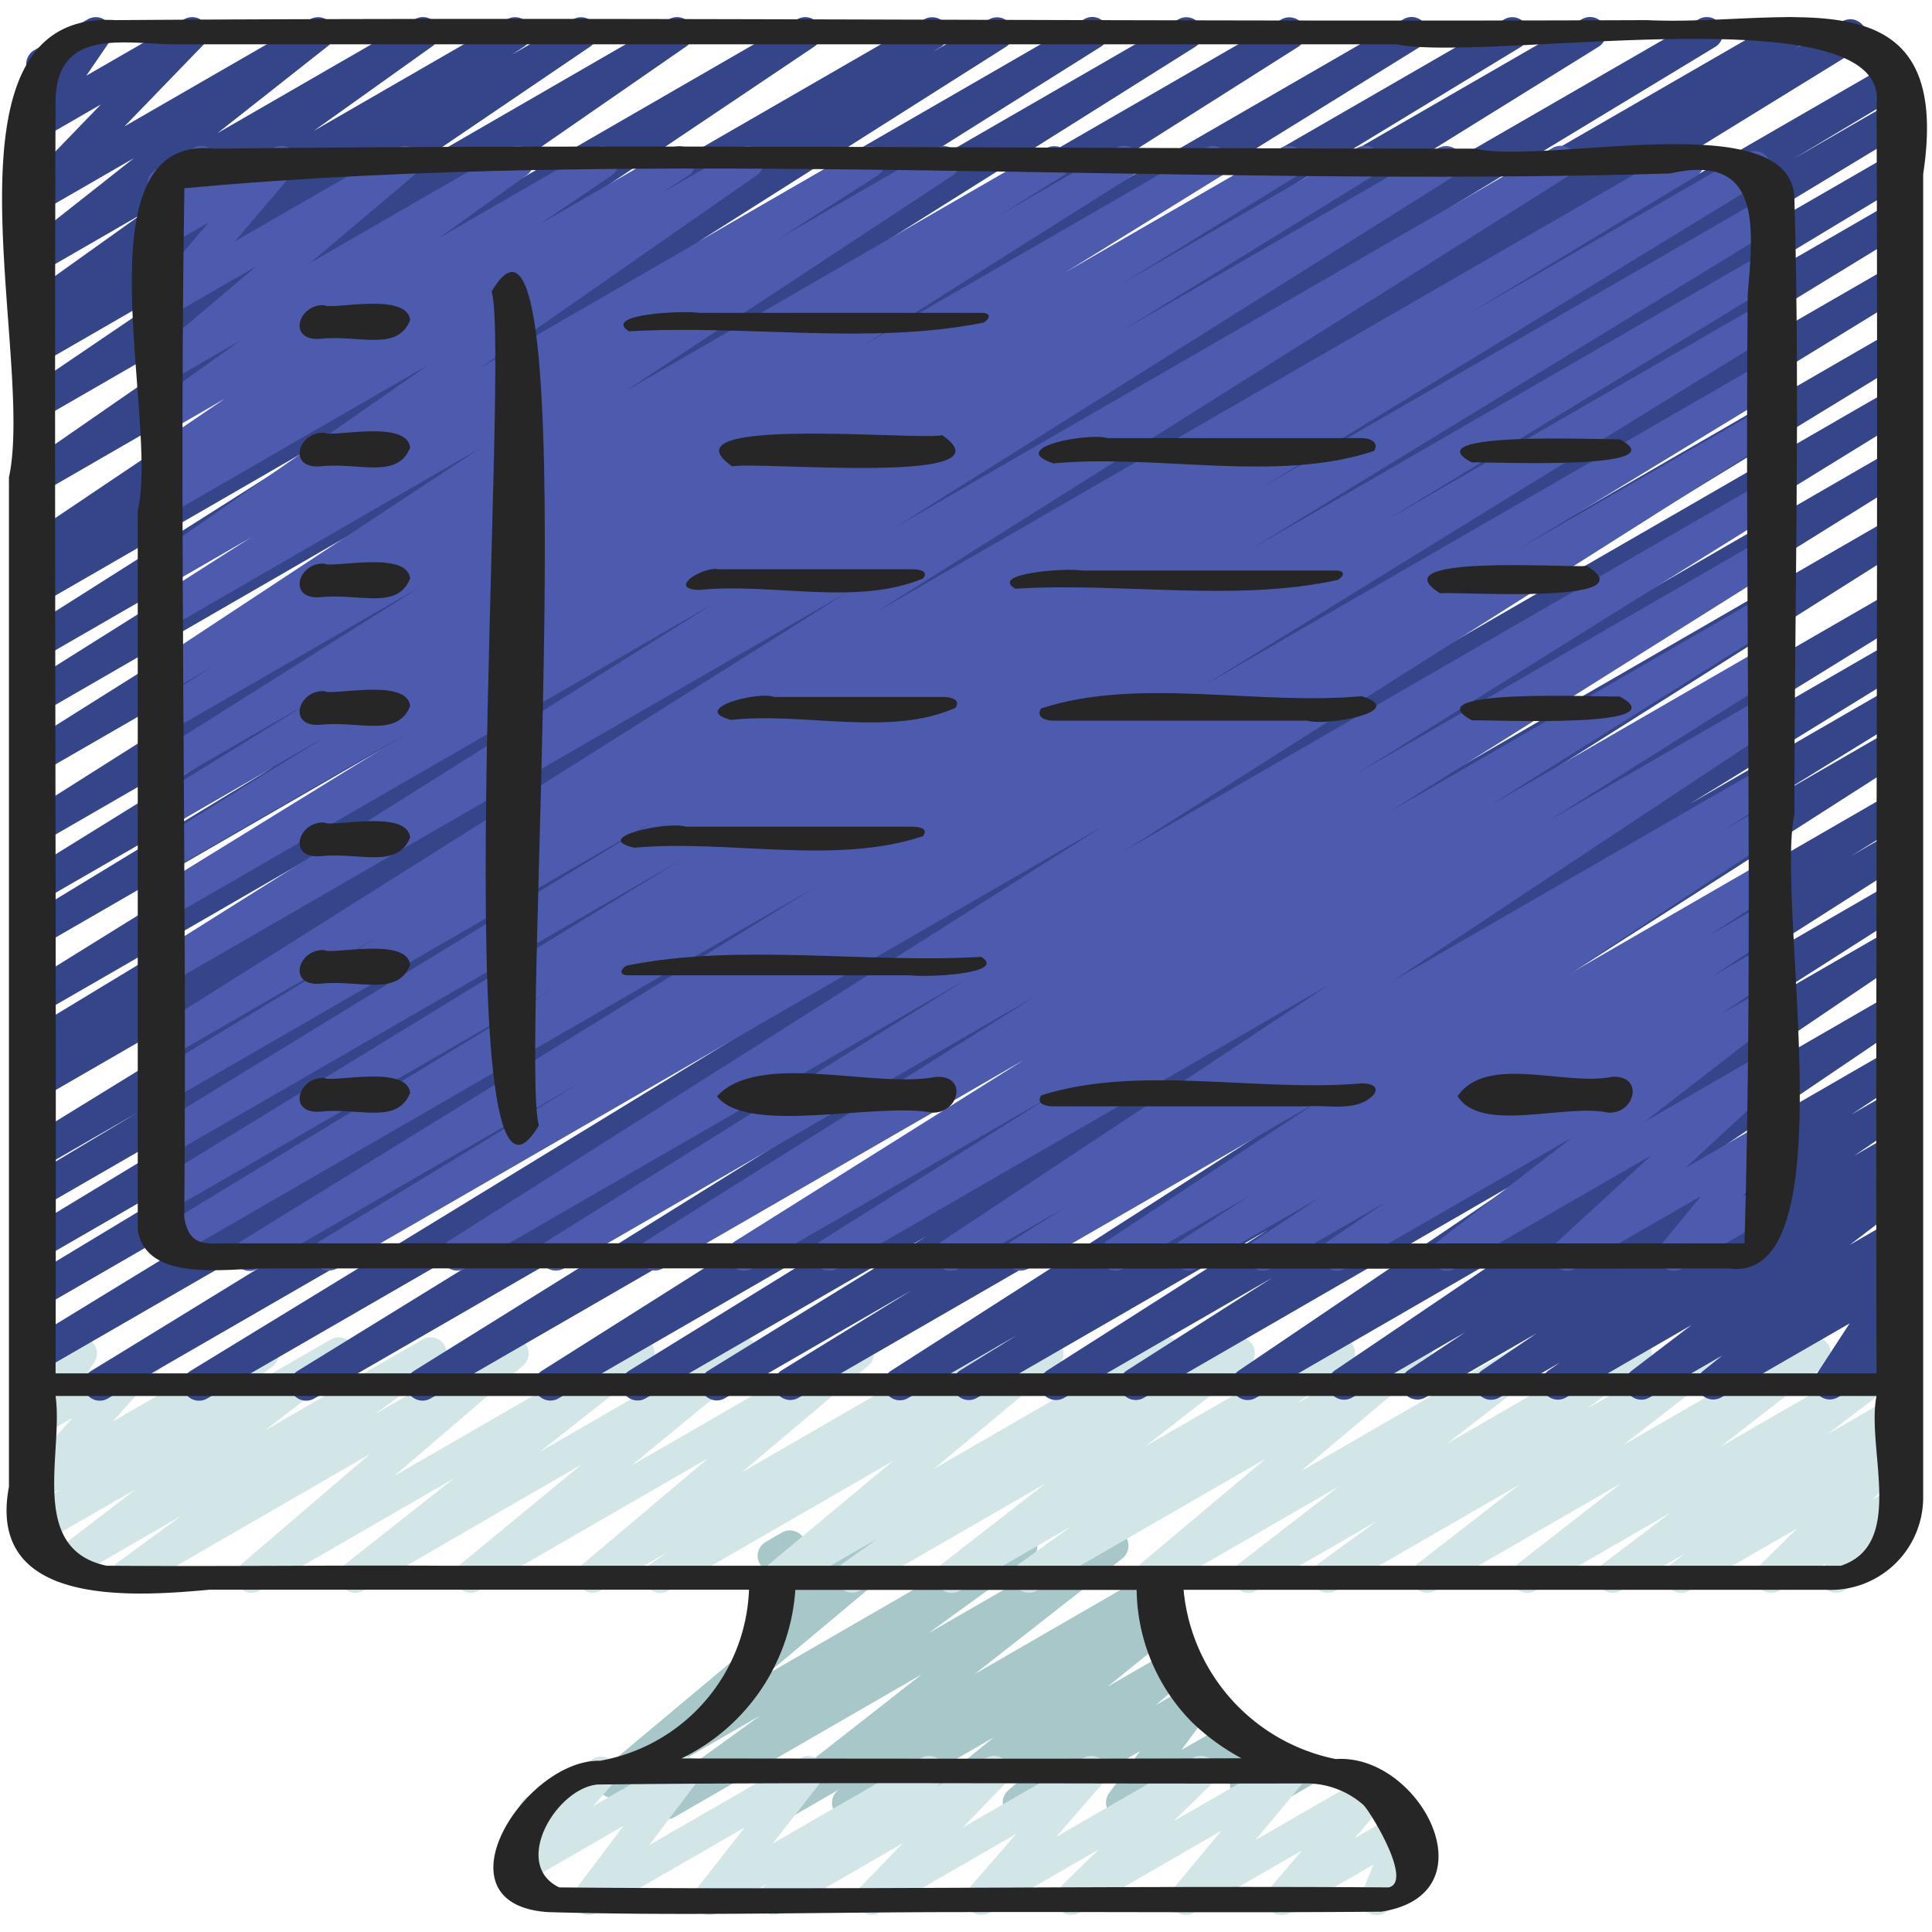
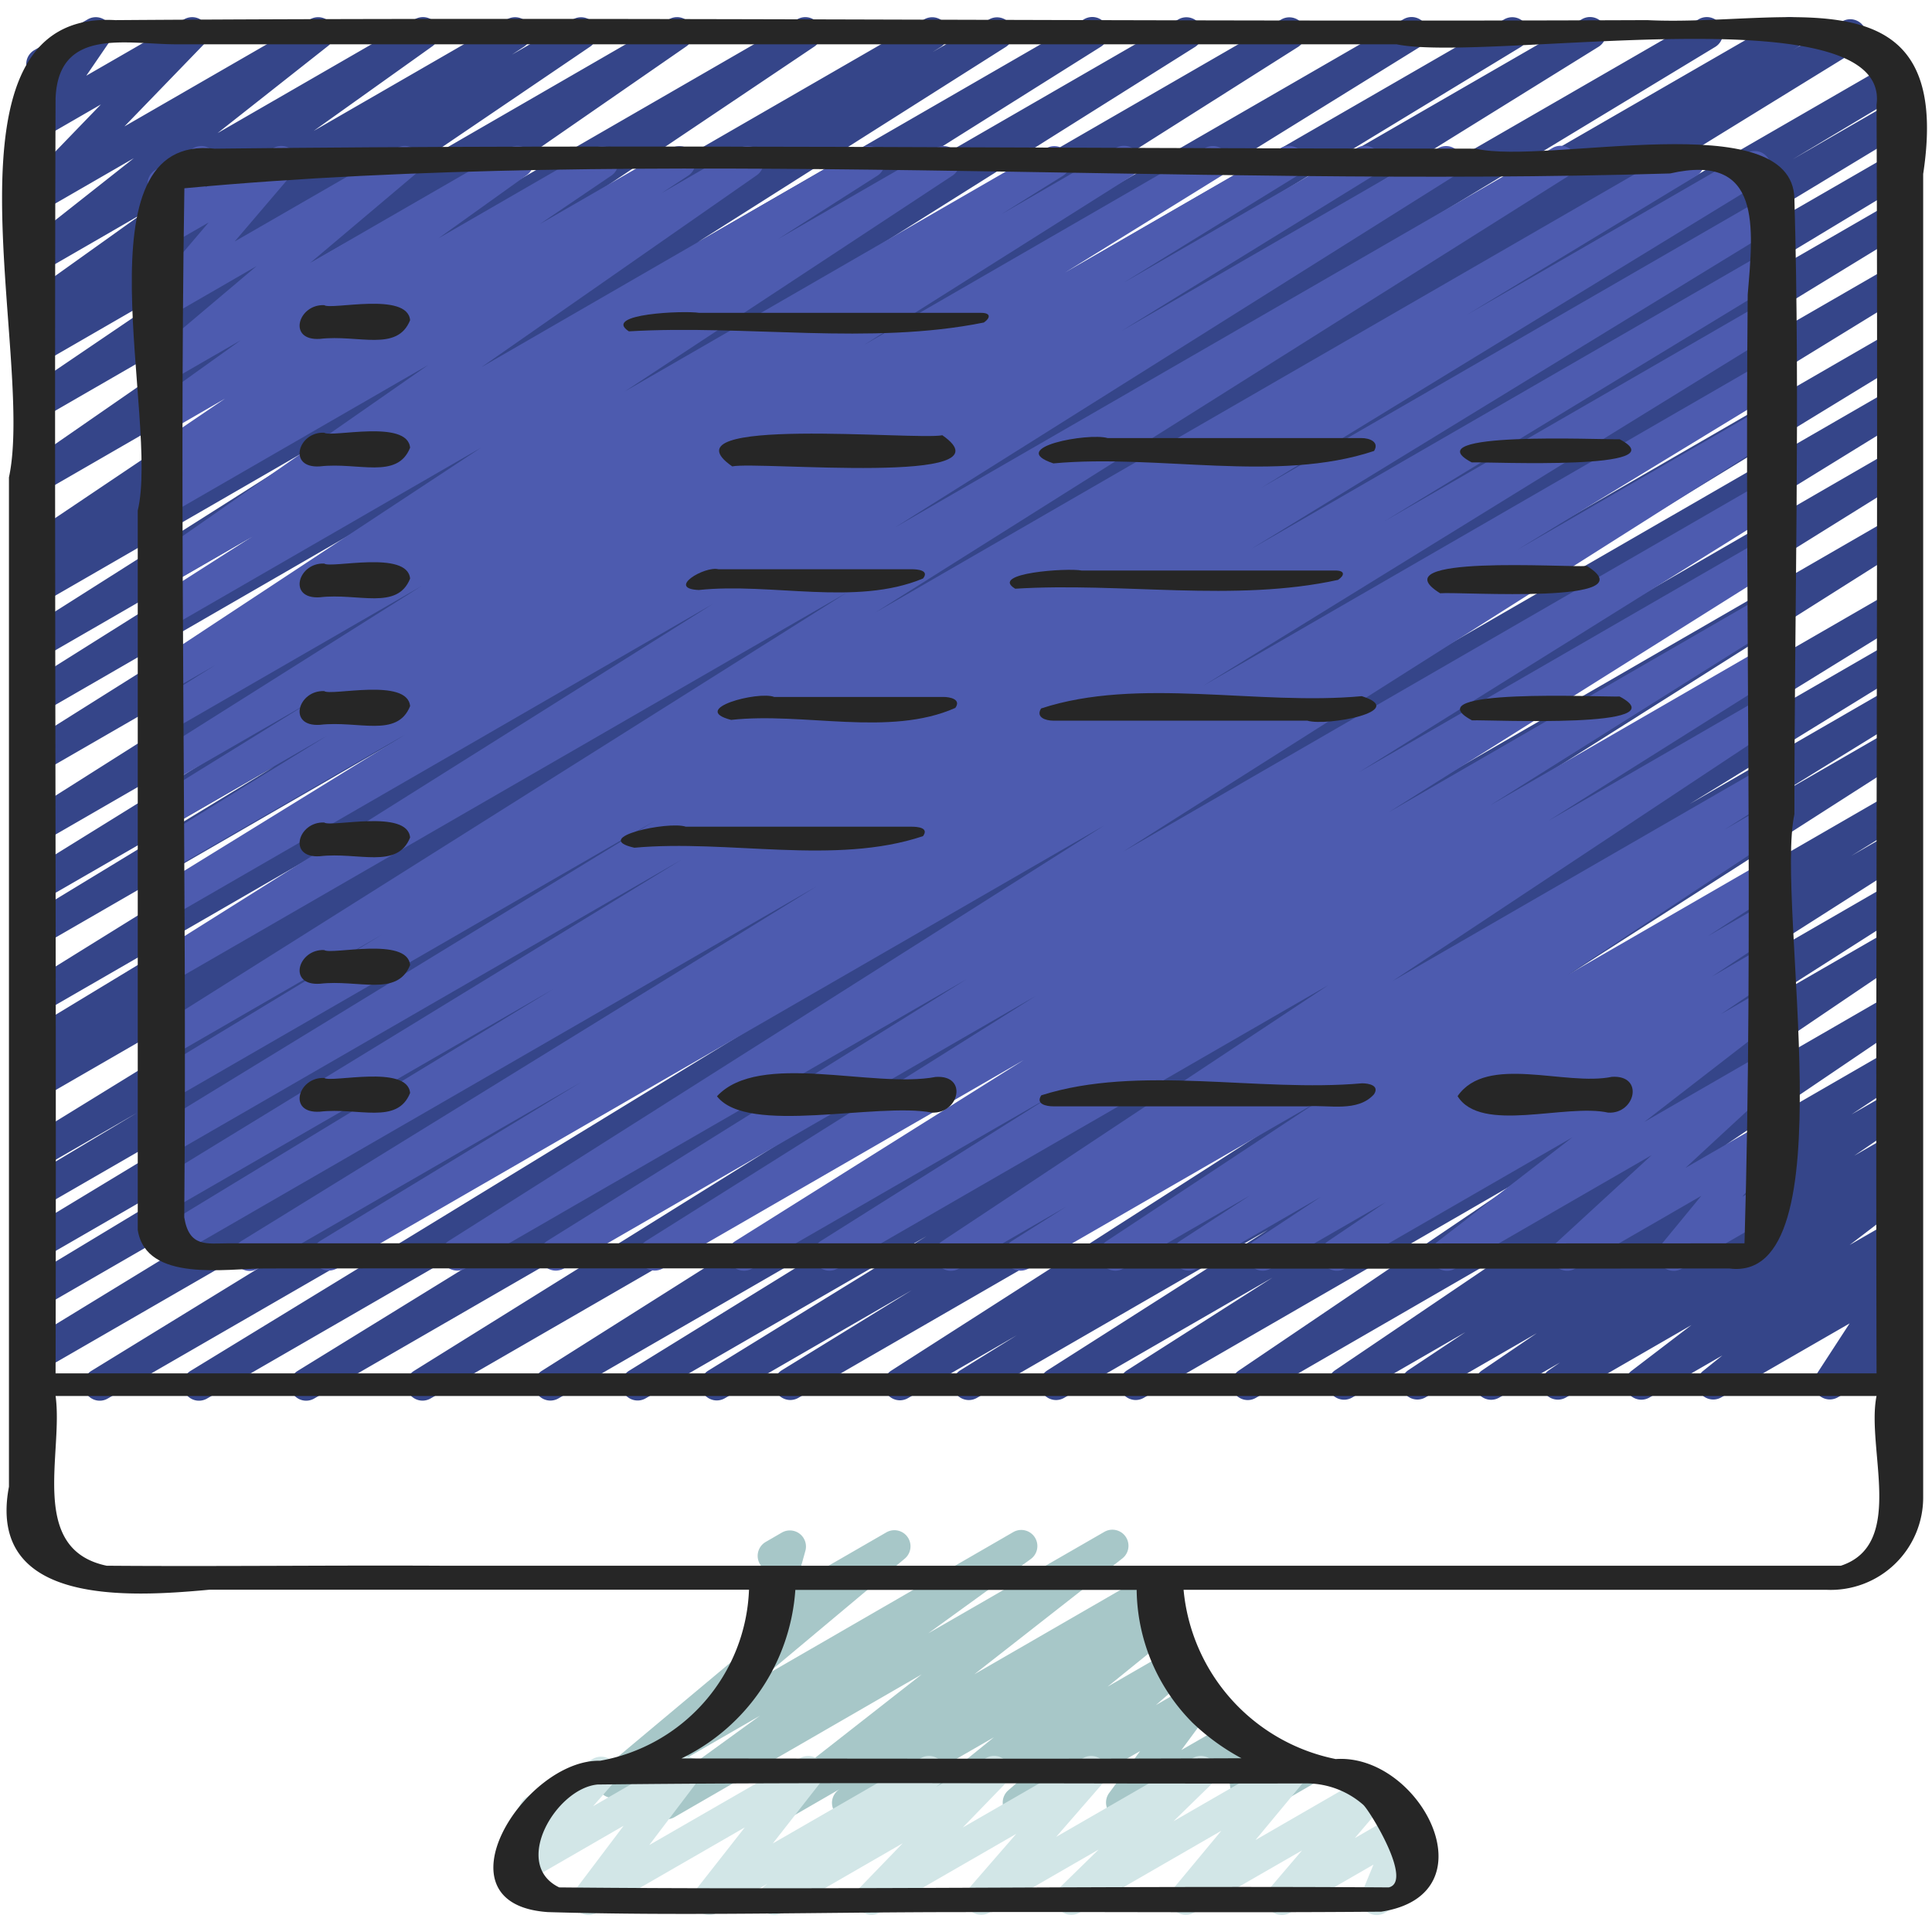
<svg xmlns="http://www.w3.org/2000/svg" id="Icons" height="512" viewBox="0 0 60 60" width="512">
  <path d="m20.7 56.5a.5.5 0 0 1 -.294-.9l3.194-2.316-4.311 2.486a.5.5 0 0 1 -.571-.817l5.046-4.223a.473.473 0 0 1 -.157-.082.5.5 0 0 1 -.175-.529l.376-1.352a.5.5 0 0 1 -.028-.881l.5-.29a.5.5 0 0 1 .732.566l-.291 1.046 2.807-1.62a.5.5 0 0 1 .571.816l-4.327 3.622 7.7-4.448a.5.5 0 0 1 .542.838l-3.187 2.309 5.473-3.154a.5.5 0 0 1 .558.826l-4.6 3.6 5.477-3.162a.5.5 0 0 1 .537.843l-.262.182a.5.5 0 0 1 .416.878l-2.028 1.643 1.92-1.108a.5.5 0 0 1 .579.809l-1 .872 1.1-.636a.5.5 0 0 1 .652.731l-.96 1.3 1.536-.887a.5.5 0 0 1 .468-.018.5.5 0 0 1 .277.378l.2 1.355 1.183-.682a.5.5 0 0 1 .5.865l-1.821 1.051a.5.5 0 0 1 -.745-.36l-.2-1.355-2.987 1.715a.5.5 0 0 1 -.653-.73l.961-1.3-3.519 2.031a.5.5 0 0 1 -.578-.81l1-.87-2.911 1.687a.5.5 0 0 1 -.565-.821l2.031-1.645-4.279 2.47a.5.5 0 0 1 -.536-.843l.016-.012-1.485.858a.5.5 0 0 1 -.558-.826l4.6-3.6-7.674 4.431a.494.494 0 0 1 -.25.069z" fill="#a7c7c8" />
  <path d="m24.05 59.47a.5.5 0 0 1 -.318-.887l.1-.079-1.558.9a.5.5 0 0 1 -.644-.74l1.5-1.912-4.6 2.652a.5.5 0 0 1 -.649-.734l1.487-1.97-3.083 1.78a.5.5 0 0 1 -.626-.763l.866-.985a.5.5 0 0 1 -.161-.925l2.05-1.184a.5.5 0 0 1 .637.115.5.5 0 0 1 -.011.648l-.623.709 2.588-1.495a.5.5 0 0 1 .649.734l-1.491 1.966 4.688-2.7a.5.5 0 0 1 .644.74l-1.495 1.91 4.6-2.65a.5.5 0 0 1 .568.819l-.1.078 1.557-.9a.5.5 0 0 1 .609.78l-1.334 1.377 3.739-2.154a.5.5 0 0 1 .628.76l-1.467 1.686 4.243-2.446a.5.5 0 0 1 .6.79l-1.2 1.171 3.4-1.961a.5.5 0 0 1 .634.752l-1.487 1.792 3.464-2a.5.5 0 0 1 .63.756l-1.01 1.184 1.356-.782a.5.5 0 0 1 .712.624l-.371.9a.5.5 0 0 1 .394.911l-1.16.67a.5.5 0 0 1 -.712-.624l.362-.876-2.6 1.5a.5.5 0 0 1 -.63-.756l1.01-1.184-3.359 1.933a.5.5 0 0 1 -.635-.752l1.488-1.792-4.408 2.544a.5.5 0 0 1 -.6-.79l1.2-1.172-3.4 1.962a.5.5 0 0 1 -.627-.76l1.466-1.688-4.246 2.448a.5.5 0 0 1 -.609-.78l1.33-1.376-3.735 2.156a.489.489 0 0 1 -.25.07z" fill="#d2e6e7" />
-   <path d="m20.506 49.47a.5.5 0 0 1 -.287-.91l.493-.345-2.057 1.185a.5.5 0 0 1 -.572-.814l3.923-3.308-7.14 4.122a.5.5 0 0 1 -.568-.818l3.762-3.1-6.777 3.918a.5.5 0 0 1 -.56-.825l3.37-2.658-6.035 3.483a.5.5 0 0 1 -.575-.812l4-3.426-7.339 4.238a.5.5 0 0 1 -.546-.836l2.035-1.49-3.46 2a.5.5 0 0 1 -.555-.829l2.606-2-2.881 1.655a.5.5 0 0 1 -.554-.829l1.088-.837-.6.345a.5.5 0 0 1 -.622-.767l1.6-1.782-.982.567a.5.5 0 0 1 -.66-.719l.5-.717a.5.5 0 0 1 -.033-.884l1.183-.677a.5.5 0 0 1 .66.718l-.206.3 1.759-1.018a.5.5 0 0 1 .622.766l-1.598 1.78 4.415-2.546a.5.5 0 0 1 .555.829l-1.086.835 2.885-1.664a.5.5 0 0 1 .555.829l-2.607 2.001 4.91-2.834a.5.5 0 0 1 .545.836l-2.036 1.49 4.032-2.322a.5.5 0 0 1 .658.143.5.5 0 0 1 -.083.669l-4 3.426 7.34-4.238a.5.5 0 0 1 .56.825l-3.369 2.658 6.035-3.484a.5.5 0 0 1 .567.818l-3.763 3.095 6.78-3.913a.5.5 0 0 1 .572.815l-3.923 3.306 7.141-4.122a.5.5 0 0 1 .537.843l-.495.345 2.059-1.188a.5.5 0 0 1 .57.816l-3.854 3.205 6.977-4.027a.5.5 0 0 1 .539.84l-1.1.78 2.807-1.62a.5.5 0 0 1 .557.827l-3.214 2.5 5.77-3.33a.5.5 0 0 1 .542.838l-1.61 1.162 3.463-2a.5.5 0 0 1 .572.815l-3.903 3.287 7.106-4.1a.5.5 0 0 1 .556.828l-3.118 2.41 5.611-3.238a.5.5 0 0 1 .544.837l-1.829 1.329 3.753-2.167a.5.5 0 0 1 .556.827l-3.17 2.461 5.7-3.288a.5.5 0 0 1 .557.827l-3.234 2.513 4.847-2.8a.5.5 0 0 1 .552.831l-2.091 1.588 1.98-1.143a.5.5 0 0 1 .552.831l-.474.36a.5.5 0 0 1 .522.826l-1.169 1.149.569-.328a.5.5 0 0 1 .631.756l-.469.553a.484.484 0 0 1 .233.208.5.5 0 0 1 -.182.682l-1.659.957a.5.5 0 0 1 -.63-.755l.078-.093-1.474.85a.5.5 0 0 1 -.6-.789l1.169-1.149-3.358 1.936a.5.5 0 0 1 -.553-.831l.426-.323-2 1.154a.5.5 0 0 1 -.552-.831l2.093-1.587-4.188 2.418a.5.5 0 0 1 -.558-.827l3.227-2.513-5.789 3.34a.5.5 0 0 1 -.556-.827l3.169-2.46-5.694 3.287a.5.5 0 0 1 -.544-.837l1.831-1.33-3.753 2.167a.5.5 0 0 1 -.556-.828l3.115-2.409-5.607 3.237a.5.5 0 0 1 -.572-.815l3.911-3.285-7.109 4.1a.5.5 0 0 1 -.542-.838l1.61-1.16-3.463 2a.5.5 0 0 1 -.557-.827l3.214-2.5-5.762 3.325a.5.5 0 0 1 -.539-.839l1.1-.781-2.814 1.62a.5.5 0 0 1 -.66-.146.5.5 0 0 1 .09-.67l3.853-3.21-6.975 4.026a.489.489 0 0 1 -.249.07z" fill="#d2e6e7" />
  <path d="m3.1 43.5a.5.5 0 0 1 -.263-.926l24.428-15-25.987 15a.5.5 0 0 1 -.511-.859l23.796-14.54-23.283 13.442a.5.5 0 0 1 -.509-.86l13.629-8.226-13.12 7.576a.5.5 0 0 1 -.509-.86l16.17-9.783-15.661 9.042a.5.5 0 0 1 -.507-.861l3.48-2.083-2.973 1.715a.5.5 0 0 1 -.512-.858l26.357-16.229-25.845 14.921a.5.5 0 0 1 -.507-.861l.438-.263a.5.5 0 0 1 -.44-.893l11.573-7.013-11.064 6.388a.5.5 0 0 1 -.514-.858l21.72-13.481-21.206 12.243a.5.5 0 0 1 -.51-.86l7.745-4.706-7.235 4.177a.5.5 0 0 1 -.513-.858l15.5-9.606-14.987 8.654a.5.5 0 0 1 -.518-.855l18.374-11.635-17.856 10.309a.5.5 0 0 1 -.516-.856l13.454-8.463-12.938 7.471a.5.5 0 0 1 -.516-.857l10.507-6.608-9.991 5.768a.5.5 0 0 1 -.518-.855l9.587-6.078-9.069 5.235a.5.5 0 0 1 -.513-.858l.439-.271a.5.5 0 0 1 -.455-.884l11.837-7.959-11.308 6.53a.5.5 0 0 1 -.535-.845l9.975-6.906-9.44 5.45a.5.5 0 0 1 -.531-.846l5.594-3.795-5.063 2.924a.5.5 0 0 1 -.525-.852l.458-.3a.5.5 0 0 1 -.474-.872l3.679-2.628-3.138 1.813a.5.5 0 0 1 -.56-.826l3.436-2.712-2.876 1.66a.5.5 0 0 1 -.61-.781l2.463-2.548-1.853 1.07a.5.5 0 0 1 -.663-.714l.76-1.114a.5.5 0 0 1 -.31-.93l1.659-.956a.5.5 0 0 1 .663.714l-.709 1.037 3.038-1.751a.5.5 0 0 1 .61.78l-2.463 2.546 5.766-3.326a.5.5 0 0 1 .56.825l-3.435 2.709 6.126-3.534a.5.5 0 0 1 .541.84l-3.682 2.626 6.009-3.466a.5.5 0 0 1 .524.851l-.376.246 1.902-1.097a.5.5 0 0 1 .531.846l-5.6 3.8 8.044-4.646a.5.5 0 0 1 .535.844l-9.973 6.902 13.422-7.746a.5.5 0 0 1 .529.848l-11.839 7.952 15.256-8.8a.5.5 0 0 1 .513.858l-.257.159 1.762-1.017a.5.5 0 0 1 .517.855l-9.585 6.075 12.008-6.93a.5.5 0 0 1 .517.856l-10.511 6.607 12.931-7.463a.5.5 0 0 1 .516.856l-13.454 8.46 16.138-9.316a.5.5 0 0 1 .517.855l-18.366 11.63 21.63-12.485a.5.5 0 0 1 .514.858l-15.509 9.606 18.131-10.464a.5.5 0 0 1 .51.86l-7.746 4.703 9.641-5.563a.5.5 0 0 1 .514.858l-21.714 13.474 24.83-14.332a.5.5 0 0 1 .509.861l-11.568 7.005 13.631-7.866a.5.5 0 0 1 .507.862l-.151.09 1.54-.892a.5.5 0 0 1 .511.859l-26.358 16.23 27.262-15.74a.5.5 0 0 1 .507.863l-3.472 2.077 3.051-1.761a.5.5 0 0 1 .508.861l-16.185 9.792 15.678-9.051a.5.5 0 0 1 .508.861l-13.619 8.217 13.112-7.568a.5.5 0 0 1 .51.86l-23.8 14.549 23.3-13.45a.5.5 0 0 1 .511.859l-24.421 14.989 23.9-13.8a.5.5 0 0 1 .51.86l-18.527 11.322 18.022-10.4a.5.5 0 0 1 .512.859l-19.722 12.152 19.211-11.1a.5.5 0 0 1 .514.857l-20.472 12.755 19.959-11.524a.5.5 0 0 1 .518.856l-20.781 13.135 20.264-11.7a.5.5 0 0 1 .513.858l-10.215 6.305 9.7-5.6a.5.5 0 0 1 .513.859l-6.77 4.169 6.262-3.616a.5.5 0 0 1 .512.859l-4.036 2.487 3.525-2.035a.5.5 0 0 1 .52.854l-12.871 8.246 12.352-7.132a.5.5 0 0 1 .514.858l-1.756 1.089 1.243-.719a.5.5 0 0 1 .519.855l-6.865 4.374 6.347-3.665a.5.5 0 0 1 .519.854l-4.515 2.878 4-2.307a.5.5 0 0 1 .531.847l-8.646 5.852 8.117-4.687a.5.5 0 0 1 .53.847l-5.7 3.86 5.171-2.985a.5.5 0 0 1 .527.849l-1.772 1.177 1.245-.718a.5.5 0 0 1 .532.845l-1.692 1.155 1.161-.67a.5.5 0 0 1 .534.843l-.447.309a.5.5 0 0 1 .468.87l-1.859 1.42 1.306-.754a.5.5 0 0 1 .562.823l-.6.483.043-.025a.5.5 0 0 1 .669.706l-1.04 1.6.373-.215a.5.5 0 1 1 .5.866l-2.189 1.252a.5.5 0 0 1 -.666-.7l1.041-1.6-3.991 2.3a.5.5 0 0 1 -.561-.823l.6-.482-2.266 1.307a.5.5 0 0 1 -.554-.83l1.858-1.419-3.9 2.25a.5.5 0 0 1 -.534-.844l.354-.245-1.888 1.09a.5.5 0 0 1 -.532-.846l1.7-1.155-3.469 2a.5.5 0 0 1 -.527-.848l1.777-1.182-3.519 2.031a.5.5 0 0 1 -.53-.847l5.7-3.857-8.159 4.713a.5.5 0 0 1 -.674-.167.5.5 0 0 1 .144-.68l8.644-5.851-11.6 6.7a.5.5 0 0 1 -.519-.854l4.524-2.884-6.479 3.739a.5.5 0 0 1 -.519-.854l6.86-4.37-9.052 5.226a.5.5 0 0 1 -.514-.857l1.761-1.092-3.376 1.95a.5.5 0 0 1 -.52-.854l12.868-8.247-15.766 9.1a.5.5 0 0 1 -.512-.858l4.049-2.492-5.8 3.351a.5.5 0 0 1 -.519-.856l6.78-4.175-8.722 5.035a.5.5 0 0 1 -.513-.859l10.22-6.306-12.414 7.166a.5.5 0 0 1 -.517-.856l20.774-13.13-24.229 13.989a.5.5 0 0 1 -.514-.858l20.468-12.748-23.569 13.608a.5.5 0 0 1 -.513-.859l19.735-12.159-22.551 13.019a.5.5 0 0 1 -.511-.86l18.523-11.318-21.1 12.18a.491.491 0 0 1 -.247.068z" fill="#354589" />
  <path d="m7.756 39.47a.5.5 0 0 1 -.263-.926l17.855-11.01-19.875 11.474a.5.5 0 0 1 -.51-.86l12.222-7.432-11.905 6.873a.5.5 0 0 1 -.511-.86l16.395-10.029-15.884 9.17a.5.5 0 0 1 -.511-.859l15.609-9.544-15.098 8.717a.5.5 0 0 1 -.509-.861l7.111-4.309-6.6 3.811a.5.5 0 0 1 -.517-.855l21.541-13.57-21.026 12.135a.5.5 0 0 1 -.516-.856l17.37-10.92-16.854 9.731a.5.5 0 0 1 -.512-.859l7.816-4.818-7.304 4.217a.5.5 0 0 1 -.512-.859l5.4-3.329-4.888 2.823a.5.5 0 0 1 -.513-.858l4.851-3-4.338 2.5a.5.5 0 0 1 -.517-.856l8.329-5.251-7.812 4.508a.5.5 0 0 1 -.514-.857l1.928-1.2-1.414.817a.5.5 0 0 1 -.526-.851l10.182-6.711-9.656 5.575a.5.5 0 0 1 -.519-.855l3.084-1.969-2.565 1.481a.5.5 0 0 1 -.536-.843l8.556-5.961-8.02 4.628a.5.5 0 0 1 -.524-.851l.838-.548-.314.182a.5.5 0 0 1 -.531-.847l2.237-1.517-1.706.986a.5.5 0 0 1 -.541-.84l2.739-1.962-2.2 1.269a.5.5 0 0 1 -.573-.814l3.263-2.756-2.688 1.552a.5.5 0 0 1 -.631-.757l1.829-2.148-1.198.689a.5.5 0 0 1 -.68-.678l.408-.722a.5.5 0 0 1 -.175-.927l1.167-.673a.5.5 0 0 1 .684.68l-.306.54 2.108-1.22a.5.5 0 0 1 .631.757l-1.829 2.143 5.031-2.9a.5.5 0 0 1 .573.815l-3.261 2.752 6.184-3.567a.5.5 0 0 1 .541.84l-2.738 1.96 4.851-2.8a.5.5 0 0 1 .531.844l-2.238 1.517 4.095-2.361a.5.5 0 0 1 .523.851l-.838.549 2.423-1.4a.5.5 0 0 1 .536.843l-8.55 5.96 11.782-6.803a.5.5 0 0 1 .519.854l-3.087 1.969 4.895-2.823a.5.5 0 0 1 .525.85l-10.185 6.709 13.1-7.559a.5.5 0 0 1 .514.857l-1.922 1.2 3.557-2.057a.5.5 0 0 1 .517.856l-8.331 5.256 10.587-6.112a.5.5 0 0 1 .513.858l-4.863 3.01 6.7-3.868a.5.5 0 0 1 .513.859l-5.4 3.326 7.251-4.185a.5.5 0 0 1 .512.859l-7.812 4.815 9.828-5.674a.5.5 0 0 1 .516.856l-17.38 10.921 20.407-11.777a.5.5 0 0 1 .517.856l-21.536 13.565 24.985-14.421a.5.5 0 0 1 .509.861l-7.124 4.314 8.7-5.025a.5.5 0 0 1 .51.859l-15.61 9.547 15.562-8.984a.5.5 0 0 1 .51.86l-16.375 10.017 15.865-9.159a.5.5 0 0 1 .509.86l-12.229 7.435 11.72-6.765a.5.5 0 0 1 .512.859l-17.869 11.021 17.357-10.022a.5.5 0 0 1 .509.86l-8.115 4.941 7.606-4.391a.5.5 0 0 1 .517.855l-20.36 12.907 19.843-11.457a.5.5 0 0 1 .514.858l-13.026 8.129 12.512-7.224a.5.5 0 0 1 .515.857l-12.115 7.616 11.6-6.7a.5.5 0 0 1 .515.857l-8.955 5.624 8.44-4.873a.5.5 0 0 1 .516.856l-7.152 4.5 6.636-3.831a.5.5 0 0 1 .526.85l-12 7.956 11.474-6.62a.5.5 0 0 1 .516.856l-1.69 1.067 1.174-.678a.5.5 0 0 1 .525.85l-6.545 4.324 6.017-3.474a.5.5 0 0 1 .522.853l-2.2 1.427 1.673-.966a.5.5 0 0 1 .526.85l-2.082 1.377 1.556-.9a.5.5 0 0 1 .53.847l-1.8 1.216 1.268-.732a.5.5 0 0 1 .555.829l-4.2 3.249 3.641-2.1a.5.5 0 0 1 .588.8l-2.951 2.727 2.377-1.37a.5.5 0 0 1 .636.75l-1.244 1.514.608-.35a.5.5 0 0 1 .5.865l-2.991 1.721a.5.5 0 0 1 -.637-.75l1.243-1.512-3.919 2.262a.5.5 0 0 1 -.588-.8l2.965-2.726-6.108 3.526a.5.5 0 0 1 -.556-.828l4.2-3.249-7.066 4.077a.5.5 0 0 1 -.531-.846l1.8-1.217-3.575 2.063a.5.5 0 0 1 -.526-.849l2.085-1.379-3.862 2.228a.5.5 0 0 1 -.522-.851l2.19-1.424-3.942 2.275a.5.5 0 0 1 -.526-.849l6.546-4.324-8.966 5.173a.5.5 0 0 1 -.517-.855l1.69-1.067-3.329 1.922a.5.5 0 0 1 -.527-.849l12-7.956-15.251 8.805a.5.5 0 0 1 -.517-.855l7.147-4.5-9.28 5.355a.5.5 0 0 1 -.516-.856l8.96-5.624-11.225 6.48a.5.5 0 0 1 -.516-.855l12.112-7.614-14.665 8.469a.5.5 0 0 1 -.515-.856l13.029-8.131-15.573 8.987a.5.5 0 0 1 -.518-.854l20.361-12.905-23.836 13.759a.5.5 0 0 1 -.51-.859l8.122-4.941-10.055 5.8a.489.489 0 0 1 -.249.07z" fill="#4d5baf" />
  <g fill="#262626">
    <path d="m.278 14.825v31.345c-.706 3.727 3.784 3.425 6.227 3.2h16.756a5.609 5.609 0 0 1 -4.627 5.312c-2.342-.05-5.2 4.456-1.618 4.7 4.266.126 8.554 0 12.822 0 4.352-.012 8.707.024 13.057-.013 3.485-.537 1.219-4.921-1.413-4.74a5.917 5.917 0 0 1 -4.725-5.257h19.954a2.872 2.872 0 0 0 3.015-2.9q0-20.533 0-41.069c.974-6.412-4.254-4.567-8.57-4.778-15.856.063-31.715-.111-47.569 0-5.804-.333-2.487 10.397-3.309 14.2zm21.049 38.58c.056-.045.025-.019 0 0zm21.8 5.21c-8.576-.057-17.212.084-25.76 0-1.486-.716-.1-3.074 1.189-3.195 7.334-.084 14.714-.013 22.065-.034a2.673 2.673 0 0 1 1.715.663c.195.172 1.564 2.387.792 2.566zm-6.113-5.134a6.987 6.987 0 0 0 1.54 1.123c-5.8.024-11.594.011-17.392.006a6.29 6.29 0 0 0 3.538-5.234h10.6a5.941 5.941 0 0 0 1.715 4.105zm20.156-4.856q-21.772 0-43.49 0c-3.454-.018-6.922.027-10.368 0-2.45-.514-1.338-3.5-1.586-5.272h56.552c-.329 1.616.922 4.606-1.108 5.272zm-55.444-45.575c.091-2.217 2.2-1.674 3.761-1.674h37.886c2.827.581 15.365-1.645 14.905 1.875.051 13.125-.035 26.266 0 39.4h-56.552c.031-13.202-.046-26.406 0-39.601z" />
    <path d="m4.278 15.853v22.347c.264 1.637 2.745 1.193 3.956 1.193 15.154-.014 30.316.02 45.464 0 3.751.5 1.423-11.3 2.029-14.106 0-6.363.181-12.756 0-19.116-.062-2.953-7.692-1.034-9.894-1.554-13.053 0-26.114-.148-39.165 0-4.356-.486-1.71 8.426-2.39 11.236zm1.448-10.006c14.367-1.337 31.023 0 46.139-.46 2.866-.652 2.585 1.672 2.412 3.761-.095 9.791.185 19.733-.1 29.465-15.651.015-31.408-.01-47.093 0-.661 0-1.21.134-1.362-.807.091-10.65-.165-21.312.004-31.959z" />
-     <path d="m30.475 29.716c-3.638.213-7.489-.439-11.025.274-.21.141-.219.3.079.3h8.761c.453.067 3.015-.041 2.185-.574z" />
    <path d="m29.06 33.445c-1.953.37-5.476-.815-6.794.6.942 1.223 4.981.177 6.678.508.841.039 1.126-1.174.116-1.108z" />
    <path d="m42.3 33.643c-3.243.287-6.925-.593-9.962.373-.183.274.158.342.37.342h7.885c.675-.052 1.569.192 2.077-.373.181-.274-.16-.342-.37-.342z" />
    <path d="m50.059 33.442c-1.45.3-3.885-.715-4.793.6.726 1.172 3.359.218 4.679.512.844.046 1.123-1.176.114-1.112z" />
    <path d="m19.7 26.327c2.919-.266 6.234.556 8.965-.36.193-.263-.169-.293-.357-.293h-7.008c-.549-.185-2.984.34-1.6.653z" />
    <path d="m19.53 10.29c3.637-.214 7.491.439 11.025-.274.208-.143.219-.3-.082-.3h-8.76c-.455-.076-3.027.027-2.183.574z" />
    <path d="m22.74 14.484c.8-.166 8.806.615 6.525-.967-.804.166-8.808-.617-6.525.967z" />
    <path d="m32.715 14.391c3.234-.3 6.95.617 9.958-.386.173-.284-.147-.4-.384-.4h-7.889c-.6-.175-3.168.295-1.685.786z" />
    <path d="m45.706 14.36c.595-.018 6.452.257 4.592-.719-.598.018-6.452-.257-4.592.719z" />
    <path d="m22.706 22.357c2.251-.249 4.912.536 6.962-.372.194-.271-.169-.341-.37-.341h-5.256c-.489-.192-2.655.372-1.336.713z" />
    <path d="m42.292 21.62c-3.238.3-6.943-.609-9.96.382-.175.281.151.379.38.379h7.888c.6.18 3.167-.296 1.692-.761z" />
    <path d="m50.3 21.631c-.6.02-6.476-.268-4.586.74.592-.021 6.471.267 4.586-.74z" />
    <path d="m21.7 18.323c2.259-.238 4.887.512 6.966-.358.206-.258-.183-.287-.356-.287h-6c-.43-.106-1.618.601-.61.645z" />
    <path d="m31.529 18.283c3.3-.207 6.82.429 10.024-.274.211-.141.219-.291-.078-.291h-7.885c-.423-.085-2.89.075-2.061.565z" />
    <path d="m44.724 18.424c.654-.053 6.507.359 4.557-.847-.655.053-6.509-.36-4.557.847z" />
-     <path d="m16.736 34.947c-.61-1.923 1.548-31.026-1.468-25.894.61 1.924-1.548 31.027 1.468 25.894z" />
    <path d="m9.936 10.524c1.19-.14 2.4.418 2.8-.58-.081-.894-2.458-.307-2.667-.467-.812-.037-1.153 1.114-.133 1.047z" />
    <path d="m9.936 14.484c1.19-.139 2.4.419 2.8-.58-.081-.893-2.458-.306-2.667-.466-.812-.038-1.153 1.114-.133 1.046z" />
    <path d="m9.936 18.549c1.19-.14 2.4.418 2.8-.58-.081-.893-2.458-.306-2.667-.467-.812-.037-1.153 1.114-.133 1.047z" />
    <path d="m9.936 22.51c1.19-.14 2.4.418 2.8-.581-.081-.893-2.458-.306-2.667-.466-.812-.037-1.153 1.114-.133 1.047z" />
    <path d="m9.936 26.591c1.19-.14 2.4.418 2.8-.581-.081-.893-2.458-.306-2.667-.466-.812-.037-1.153 1.114-.133 1.047z" />
    <path d="m9.936 30.551c1.19-.139 2.4.418 2.8-.58-.081-.893-2.458-.306-2.667-.466-.812-.038-1.153 1.114-.133 1.046z" />
    <path d="m9.936 34.524c1.19-.14 2.4.418 2.8-.581-.081-.893-2.458-.306-2.667-.466-.812-.037-1.153 1.114-.133 1.047z" />
  </g>
</svg>